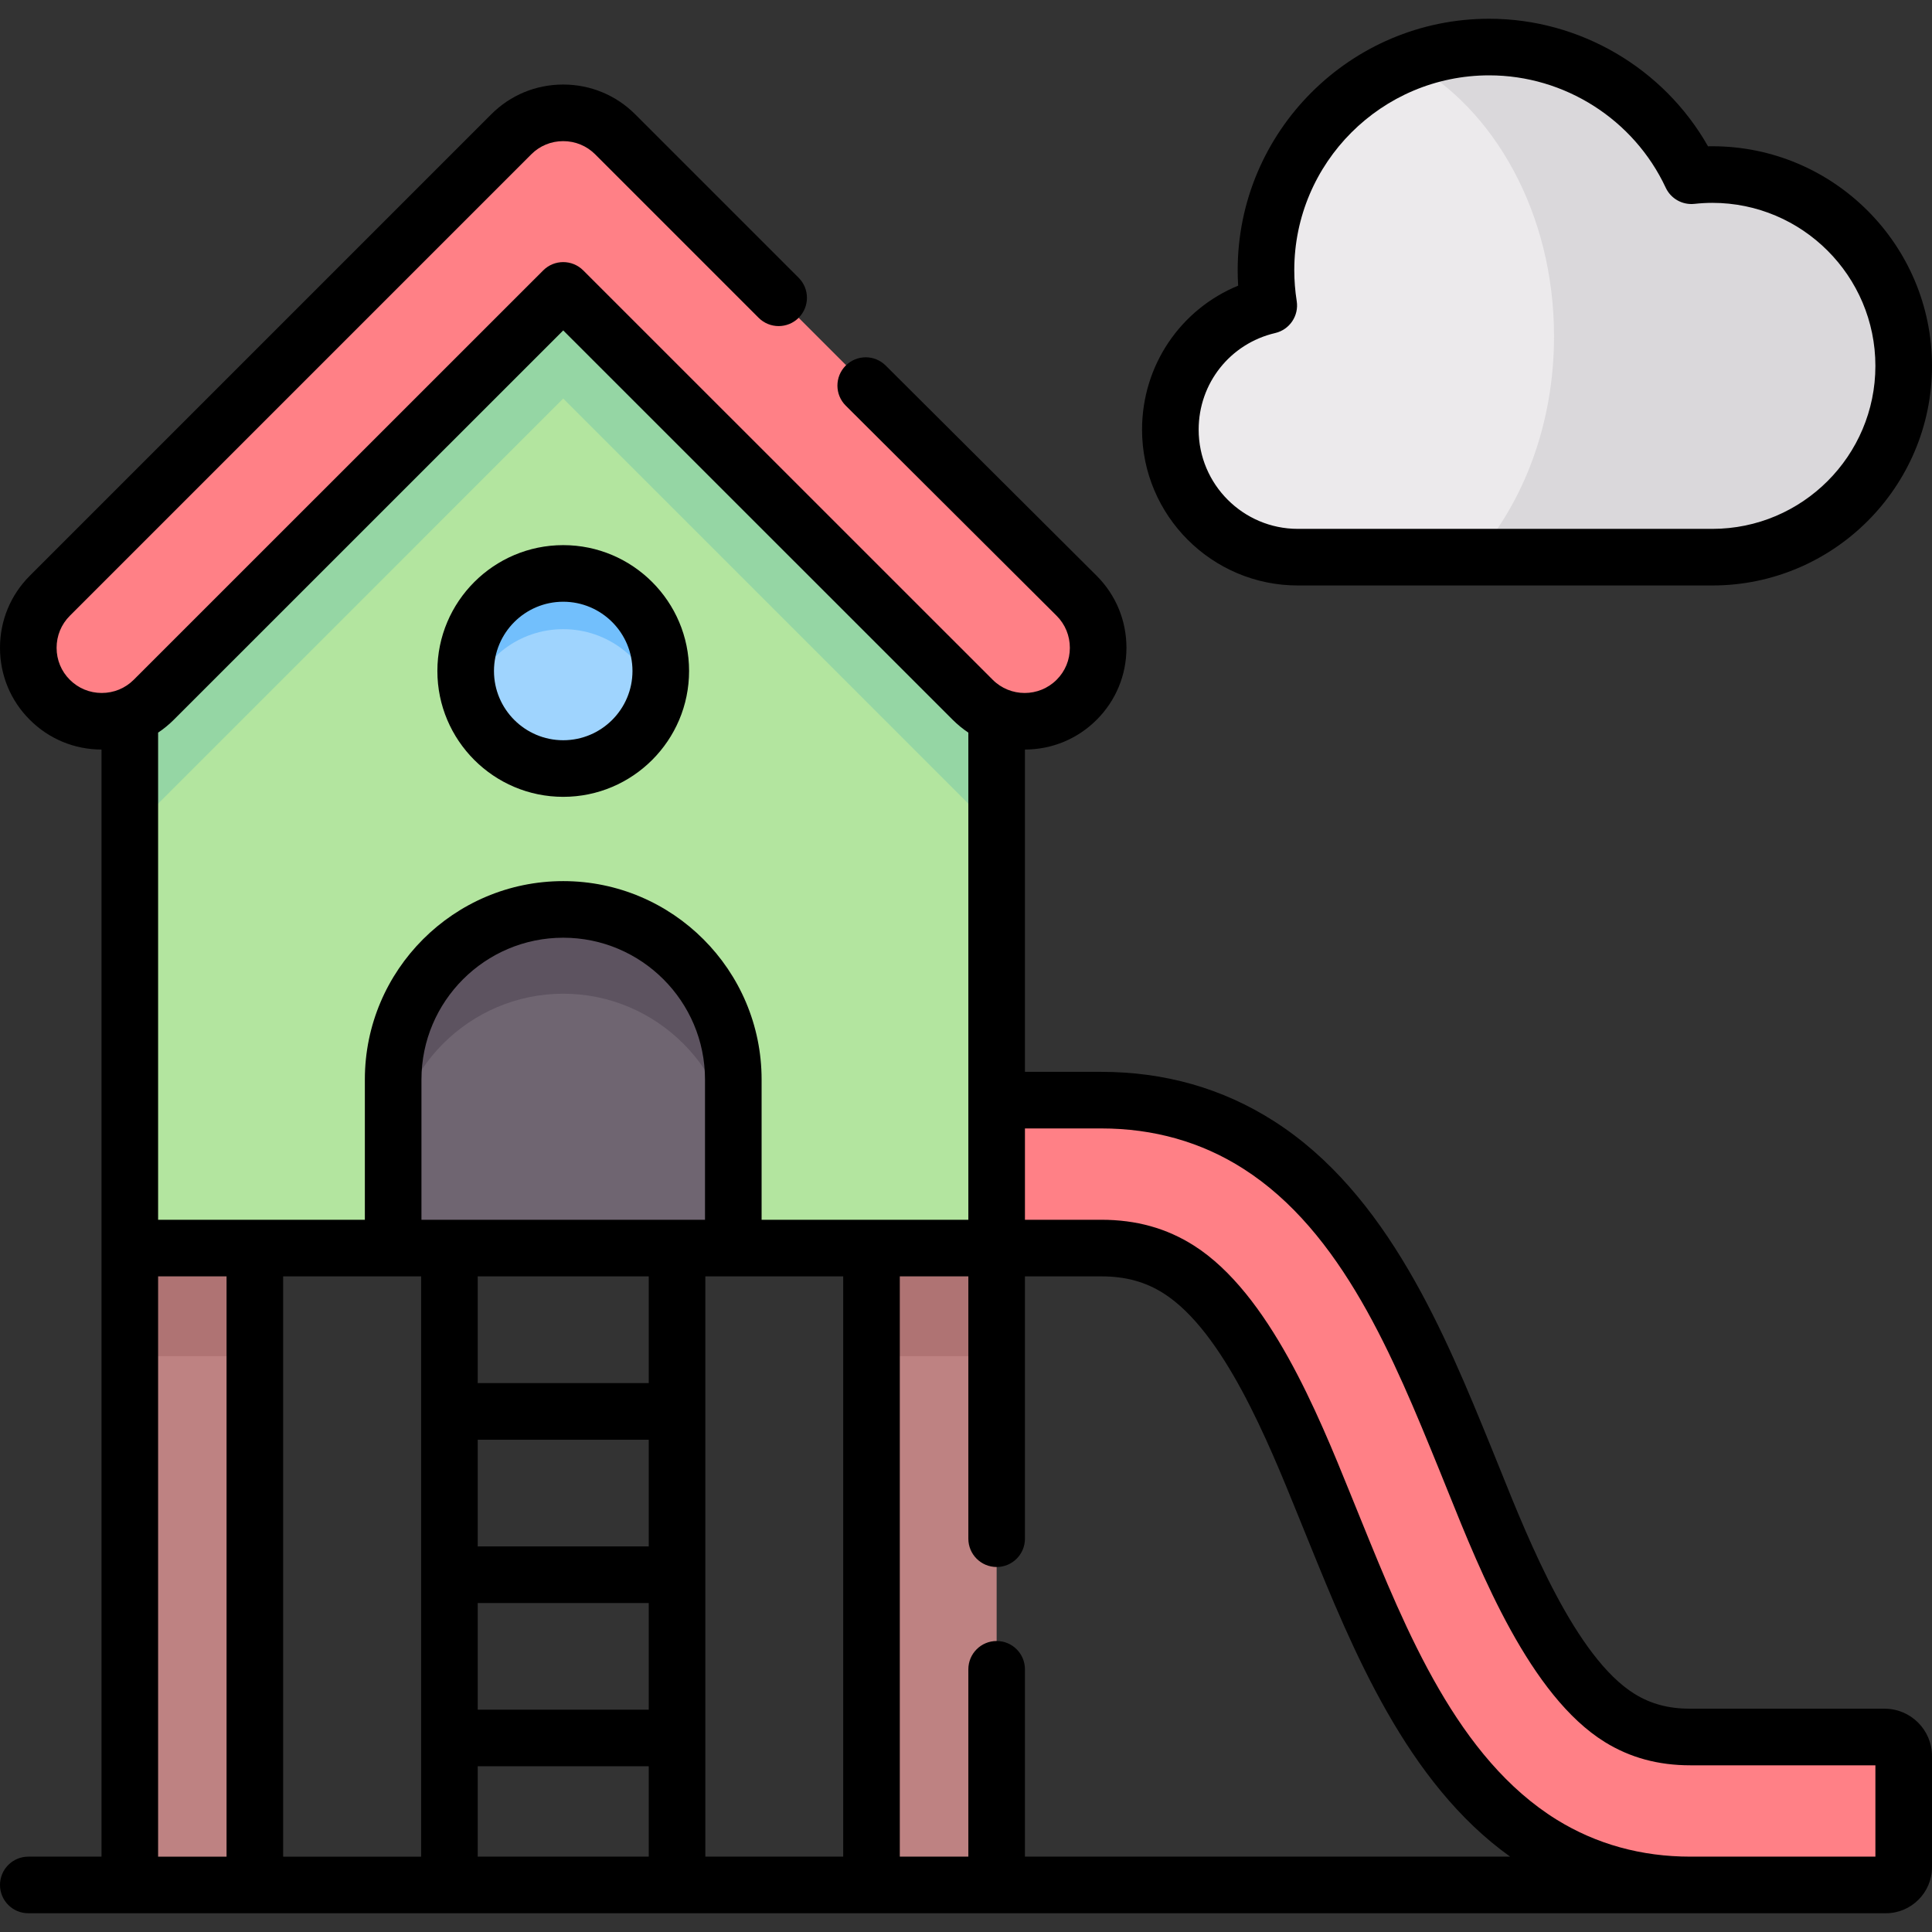
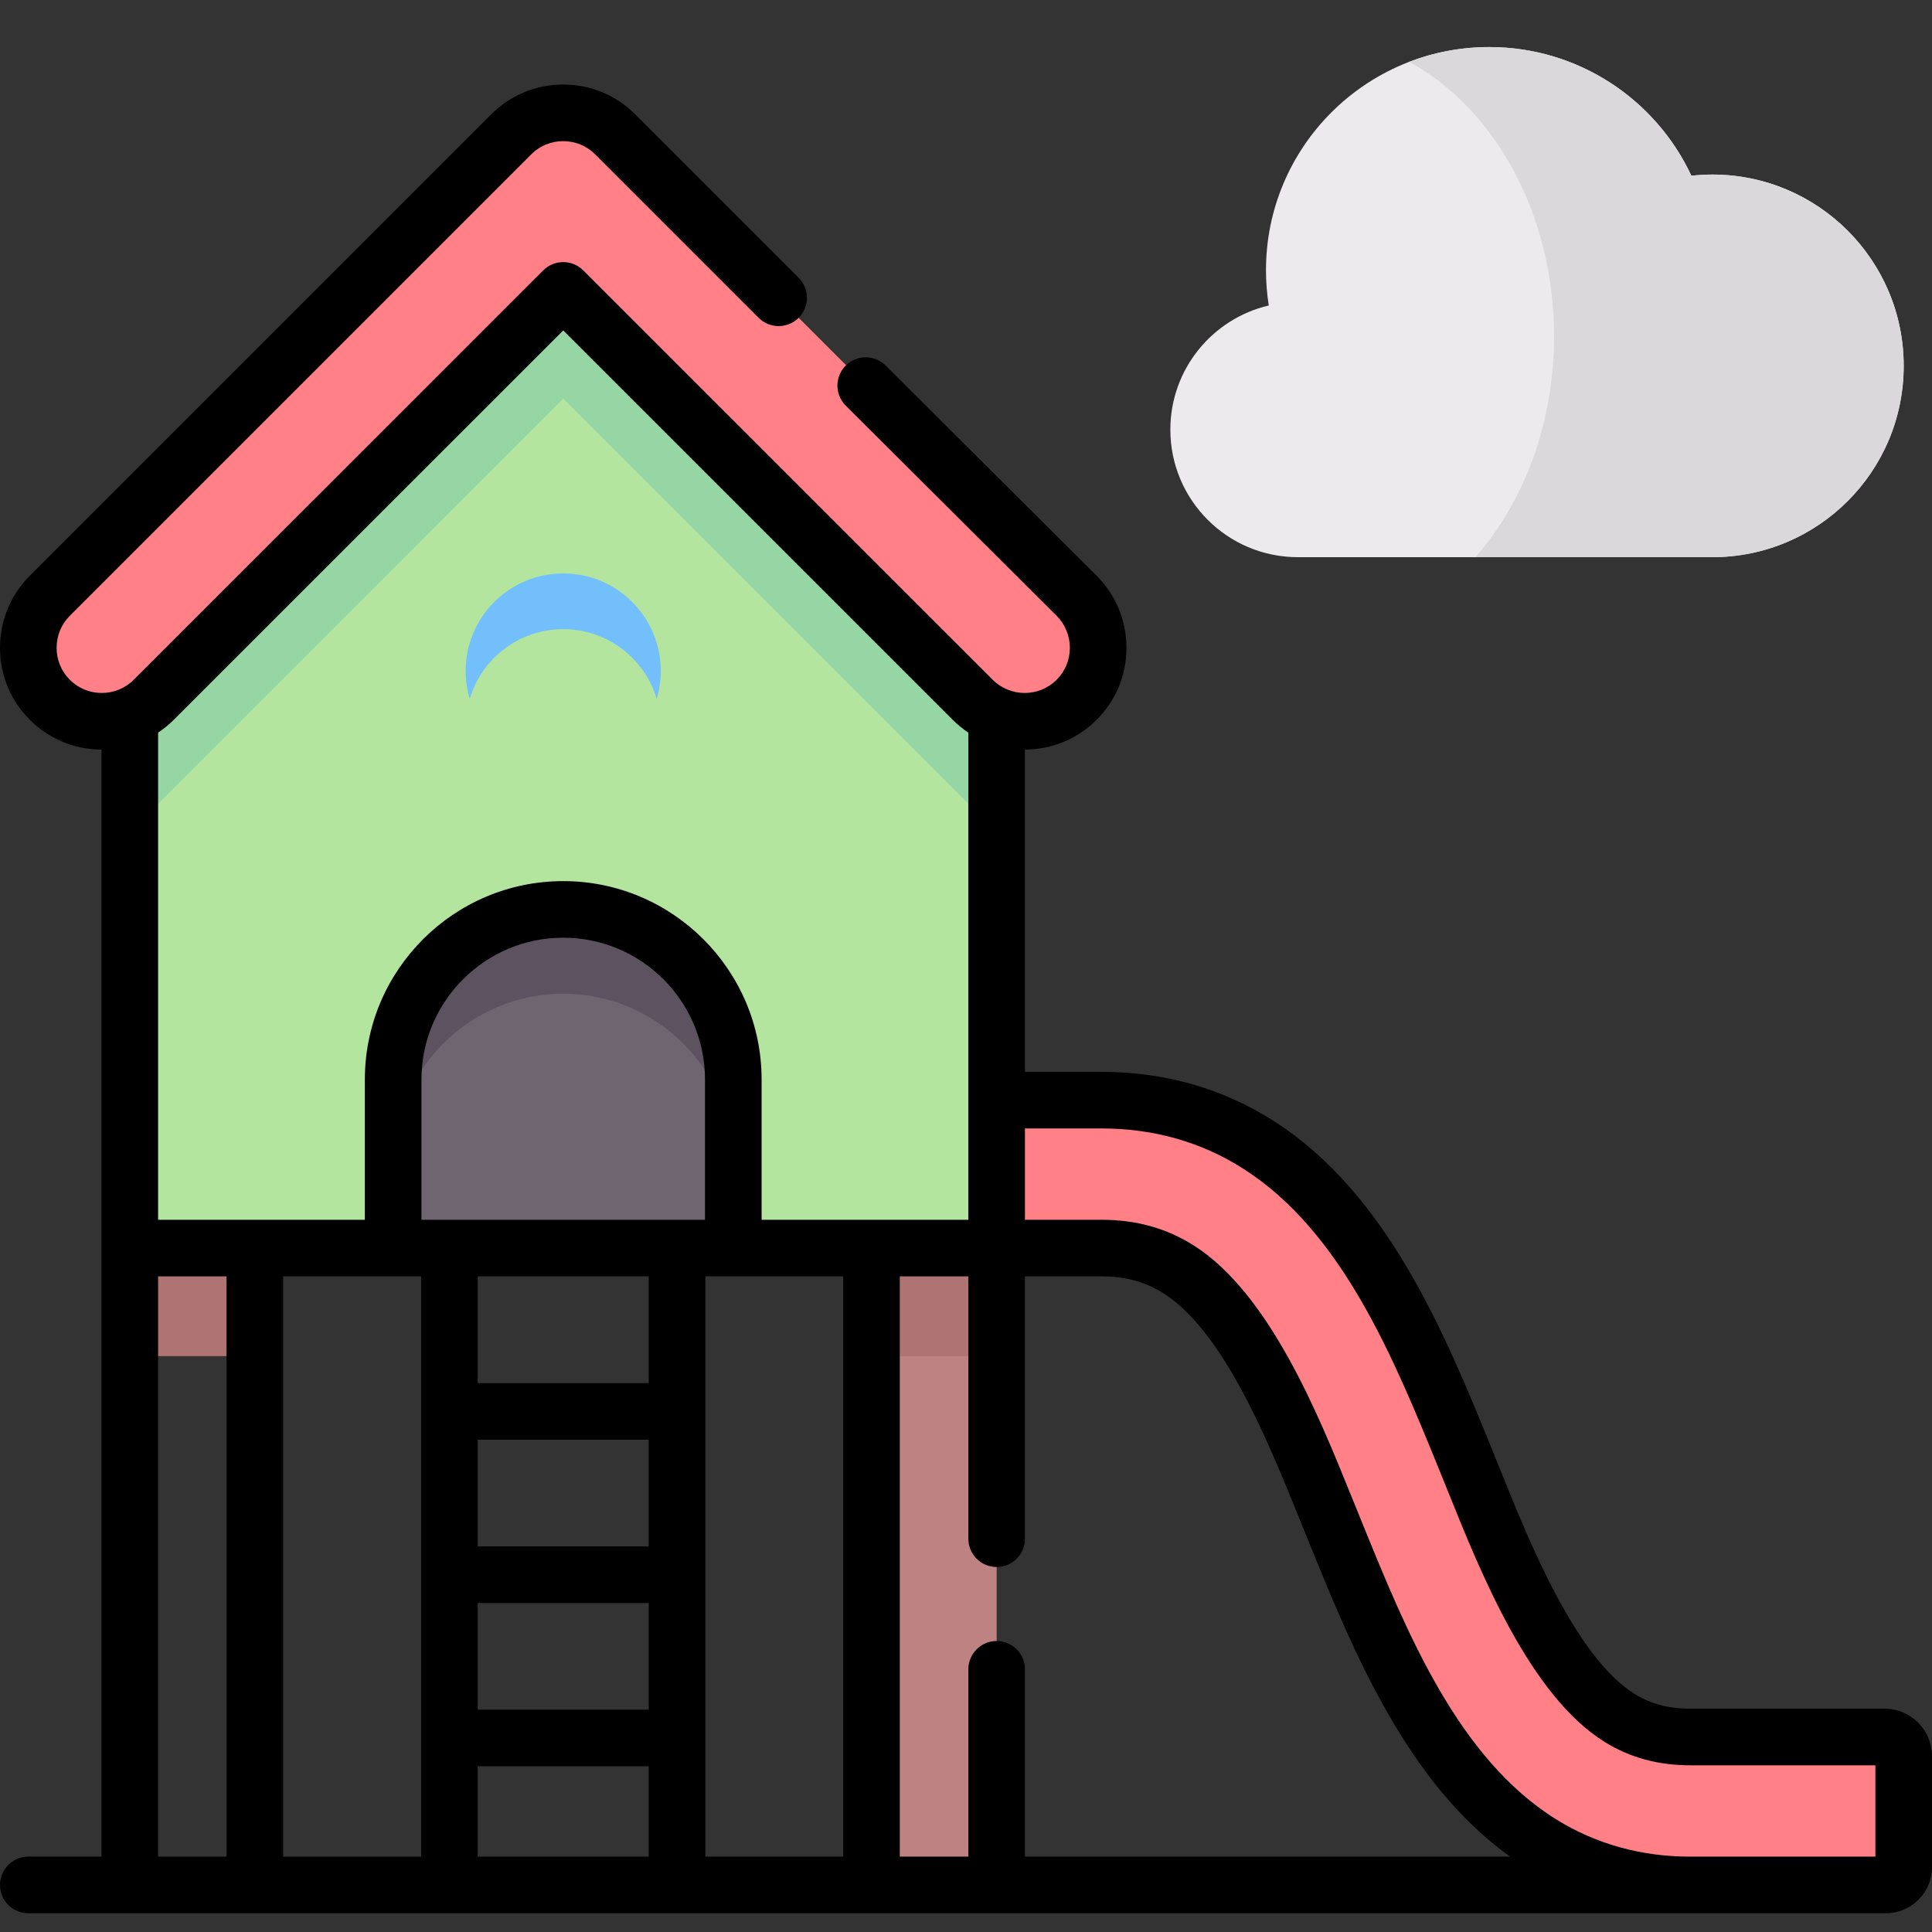
<svg xmlns="http://www.w3.org/2000/svg" id="Capa_1" enable-background="new 0 0 512 512" height="512" viewBox="0 0 512 512" width="512">
  <rect x="0" y="0" width="512" height="512" fill="#333333" stroke="none" />
  <g>
    <g>
      <g>
        <path clip-rule="evenodd" d="m408.604 488.618c11.934 7.399 25.143 10.885 39.147 10.914h.227 51.789c2.608 0 4.734-2.098 4.734-4.706v-29.453c0-2.778-2.268-5.046-5.046-5.046h-51.477c-6.775 0-12.954-1.474-18.737-5.046-19.191-11.878-32.287-47.482-40.479-67.608-12.302-30.162-26.646-66.049-55.247-84.277-12.643-8.079-26.702-11.849-41.669-11.849h-27.723v39.204h27.723c7.484 0 14.258 1.672 20.58 5.698 19.077 12.161 31.776 45.809 40.025 66.021 12.442 30.587 26.814 67.978 56.153 86.148z" fill="#ff8086" fill-rule="evenodd" />
      </g>
      <g>
        <path clip-rule="evenodd" d="m264.121 330.752v-39.204-101.852c-2.324-.964-4.479-2.353-6.35-4.252l-108.51-108.485-108.51 108.485c-1.871 1.899-4.054 3.288-6.35 4.252v141.056h33.137 163.418z" fill="#b3e59f" fill-rule="evenodd" />
      </g>
      <g>
        <path clip-rule="evenodd" d="m149.261 76.959 108.511 108.485c1.871 1.899 4.025 3.288 6.35 4.252 7.058 2.891 15.477 1.474 21.203-4.252 7.597-7.569 7.597-19.957 0-27.554l-122.287-122.29c-7.597-7.597-19.984-7.597-27.553 0l-122.287 122.29c-3.798 3.77-5.669 8.731-5.698 13.692v.198c.028 4.961 1.899 9.893 5.698 13.663 5.698 5.726 14.145 7.144 21.203 4.252 2.296-.964 4.479-2.353 6.35-4.252z" fill="#ff8086" fill-rule="evenodd" />
      </g>
      <g>
        <path clip-rule="evenodd" d="m230.956 330.752h33.165v168.78h-33.165z" fill="#be8282" fill-rule="evenodd" />
      </g>
      <g>
-         <path clip-rule="evenodd" d="m34.401 330.752h33.137v168.78h-33.137z" fill="#be8282" fill-rule="evenodd" />
-       </g>
+         </g>
      <g>
        <path clip-rule="evenodd" d="m40.751 214.131 108.511-108.514 108.511 108.514c1.871 1.871 4.025 3.288 6.35 4.224v-28.659c-2.324-.964-4.479-2.353-6.35-4.252l-108.512-108.485-108.51 108.485c-1.871 1.899-4.054 3.288-6.35 4.252v28.659c2.296-.935 4.479-2.353 6.35-4.224z" fill="#95d6a4" fill-rule="evenodd" />
      </g>
      <g>
        <path clip-rule="evenodd" d="m230.956 330.752h33.165v28.631h-33.165z" fill="#af7373" fill-rule="evenodd" />
      </g>
      <g>
        <path clip-rule="evenodd" d="m343.945 147.657h109.843c28.006 0 50.712-22.706 50.712-50.685 0-28.007-22.706-50.713-50.712-50.713-1.871 0-3.713.113-5.556.312-9.411-20.155-29.877-34.102-53.575-34.102-32.655 0-59.159 26.476-59.159 59.132 0 3.175.255 6.293.737 9.355-14.939 3.487-26.079 16.895-26.079 32.911 0 18.652 15.137 33.79 33.789 33.79z" fill="#eceaec" fill-rule="evenodd" />
      </g>
      <g>
        <path clip-rule="evenodd" d="m391 147.657h62.788c28.006 0 50.712-22.706 50.712-50.685 0-28.007-22.706-50.713-50.712-50.713-1.871 0-3.713.113-5.556.312-9.411-20.155-29.877-34.102-53.575-34.102-7.483 0-14.627 1.389-21.203 3.912 22.621 12.359 38.381 40.282 38.381 72.739 0 23.159-8.022 43.995-20.835 58.537z" fill="#dad8db" fill-rule="evenodd" />
      </g>
      <g>
        <path clip-rule="evenodd" d="m194.332 330.752v-44.675c0-24.776-20.268-45.072-45.071-45.072s-45.071 20.297-45.071 45.072v44.675h14.91 60.321z" fill="#6f6571" fill-rule="evenodd" />
      </g>
      <g>
-         <path clip-rule="evenodd" d="m149.261 203.671c14.287 0 25.852-11.594 25.852-25.853 0-14.287-11.565-25.853-25.852-25.853s-25.852 11.566-25.852 25.853c0 14.259 11.565 25.853 25.852 25.853z" fill="#9fd4fe" fill-rule="evenodd" />
-       </g>
+         </g>
      <g>
        <path clip-rule="evenodd" d="m34.401 330.752h33.137v28.631h-33.137z" fill="#af7373" fill-rule="evenodd" />
      </g>
      <g>
        <path clip-rule="evenodd" d="m104.19 308.414c0-24.776 20.268-45.072 45.071-45.072s45.071 20.297 45.071 45.072v-22.338c0-24.776-20.268-45.072-45.071-45.072s-45.071 20.297-45.071 45.072z" fill="#5d5360" fill-rule="evenodd" />
      </g>
      <g>
        <path clip-rule="evenodd" d="m124.486 185.189c3.175-10.659 13.068-18.454 24.775-18.454s21.6 7.796 24.775 18.454c.709-2.324 1.077-4.819 1.077-7.37 0-14.287-11.565-25.853-25.852-25.853s-25.852 11.566-25.852 25.853c0 2.551.369 5.045 1.077 7.37z" fill="#72bffc" fill-rule="evenodd" />
      </g>
    </g>
    <g>
      <path d="m499.454 452.828h-51.477c-5.757 0-10.458-1.248-14.79-3.923-15.606-9.659-28.039-40.592-35.468-59.074-.834-2.074-1.67-4.146-2.514-6.216-12.223-29.975-27.434-67.279-57.653-86.537-13.529-8.646-28.908-13.029-45.708-13.029h-20.223v-85.409c7.186-.019 13.933-2.819 18.997-7.883 5.09-5.071 7.897-11.838 7.904-19.054.007-7.229-2.796-14.019-7.903-19.125l-55.899-55.703c-2.934-2.924-7.683-2.917-10.606.019-2.924 2.934-2.916 7.683.019 10.606l55.89 55.693c2.26 2.261 3.504 5.278 3.5 8.496-.003 3.204-1.243 6.202-3.5 8.452-4.673 4.672-12.274 4.672-16.947 0l-108.512-108.486c-2.929-2.929-7.677-2.929-10.605 0l-108.512 108.486c-2.258 2.258-5.27 3.501-8.483 3.501-.004 0-.008 0-.012 0-3.204-.003-6.201-1.243-8.461-3.511-2.249-2.24-3.488-5.238-3.491-8.442-.003-3.218 1.24-6.235 3.501-8.496l122.297-122.3c2.24-2.248 5.238-3.488 8.441-3.491h.012c3.213 0 6.226 1.243 8.484 3.501l43.313 43.315c2.928 2.929 7.677 2.929 10.606 0s2.929-7.677 0-10.606l-43.313-43.315c-5.092-5.091-11.87-7.894-19.09-7.894-.009 0-.018 0-.026 0-7.215.007-13.982 2.813-19.043 7.894l-122.287 122.29c-5.098 5.098-7.902 11.886-7.895 19.116.007 7.215 2.814 13.982 7.884 19.034 5.063 5.082 11.815 7.887 19.017 7.903v132.111 161.28h-19.401c-4.142 0-7.5 3.358-7.5 7.5s3.358 7.5 7.5 7.5h492.266c6.746 0 12.234-5.476 12.234-12.206v-29.453c0-6.916-5.628-12.544-12.546-12.544zm-439.416 39.204h-18.137v-153.78h18.137zm51.563 0h-36.563v-153.78h29.152 7.411zm60.321-82.207h-45.321v-28.286h45.321zm0 15v28.258h-45.321v-28.258zm0-58.286h-45.321v-28.287h45.321zm14.91-43.287h-75.142v-37.175c0-20.717 16.854-37.572 37.571-37.572s37.571 16.855 37.571 37.572zm-60.231 144.831h45.321v23.949h-45.321zm96.855 23.949h-36.534v-153.78h7.41 29.124zm-21.624-168.78v-37.175c0-28.988-23.583-52.572-52.571-52.572s-52.571 23.583-52.571 52.572v37.175h-29.152-25.637v-129.1c1.478-.984 2.869-2.121 4.152-3.405l103.208-103.183 103.207 103.183c1.284 1.284 2.675 2.421 4.153 3.405v129.099h-25.665-29.124zm69.789 168.78v-49.648c0-4.142-3.358-7.5-7.5-7.5s-7.5 3.358-7.5 7.5v49.648h-18.165v-153.78h18.165v69.52c0 4.142 3.358 7.5 7.5 7.5s7.5-3.358 7.5-7.5v-69.52h20.223c6.445 0 11.704 1.438 16.548 4.522 15.878 10.122 27.702 39.308 35.525 58.621.968 2.387 1.938 4.773 2.908 7.16 11.615 28.618 25.929 63.883 53.38 83.477zm225.379 0h-49.023c-12.994 0-24.915-3.295-35.424-9.79-26.223-16.241-39.826-49.758-51.829-79.329-.968-2.383-1.938-4.766-2.904-7.15-8.54-21.082-21.446-52.94-41.368-65.64-7.261-4.624-15.31-6.872-24.608-6.872h-20.223v-24.204h20.223c13.892 0 26.553 3.589 37.639 10.674 26.202 16.698 39.819 50.092 51.833 79.556.834 2.046 1.661 4.096 2.485 6.146 8.641 21.498 21.698 53.985 41.497 66.239 6.716 4.148 14.135 6.165 22.679 6.165h49.023z" />
-       <path d="m343.945 155.157h109.843c32.098 0 58.212-26.102 58.212-58.185 0-32.099-26.114-58.213-58.212-58.213-.381 0-.764.004-1.147.012-11.733-20.691-33.956-33.803-57.984-33.803-36.756 0-66.659 29.892-66.659 66.633 0 1.36.042 2.729.126 4.098-15.276 6.281-25.468 21.151-25.468 38.167 0 22.768 18.522 41.291 41.289 41.291zm-6.006-66.898c3.827-.893 6.315-4.588 5.704-8.47-.428-2.721-.646-5.476-.646-8.188 0-28.47 23.174-51.633 51.659-51.633 19.972 0 38.333 11.688 46.779 29.775 1.357 2.905 4.412 4.626 7.598 4.284 1.683-.181 3.237-.269 4.754-.269 23.827 0 43.212 19.385 43.212 43.213 0 23.812-19.385 43.185-43.212 43.185h-109.842c-14.496 0-26.289-11.793-26.289-26.29 0-12.289 8.341-22.819 20.283-25.607z" />
-       <path d="m149.261 144.465c-18.39 0-33.352 14.962-33.352 33.353s14.962 33.353 33.352 33.353 33.352-14.962 33.352-33.353-14.962-33.353-33.352-33.353zm0 51.706c-10.119 0-18.352-8.233-18.352-18.353s8.233-18.353 18.352-18.353 18.352 8.233 18.352 18.353-8.233 18.353-18.352 18.353z" />
    </g>
  </g>
</svg>